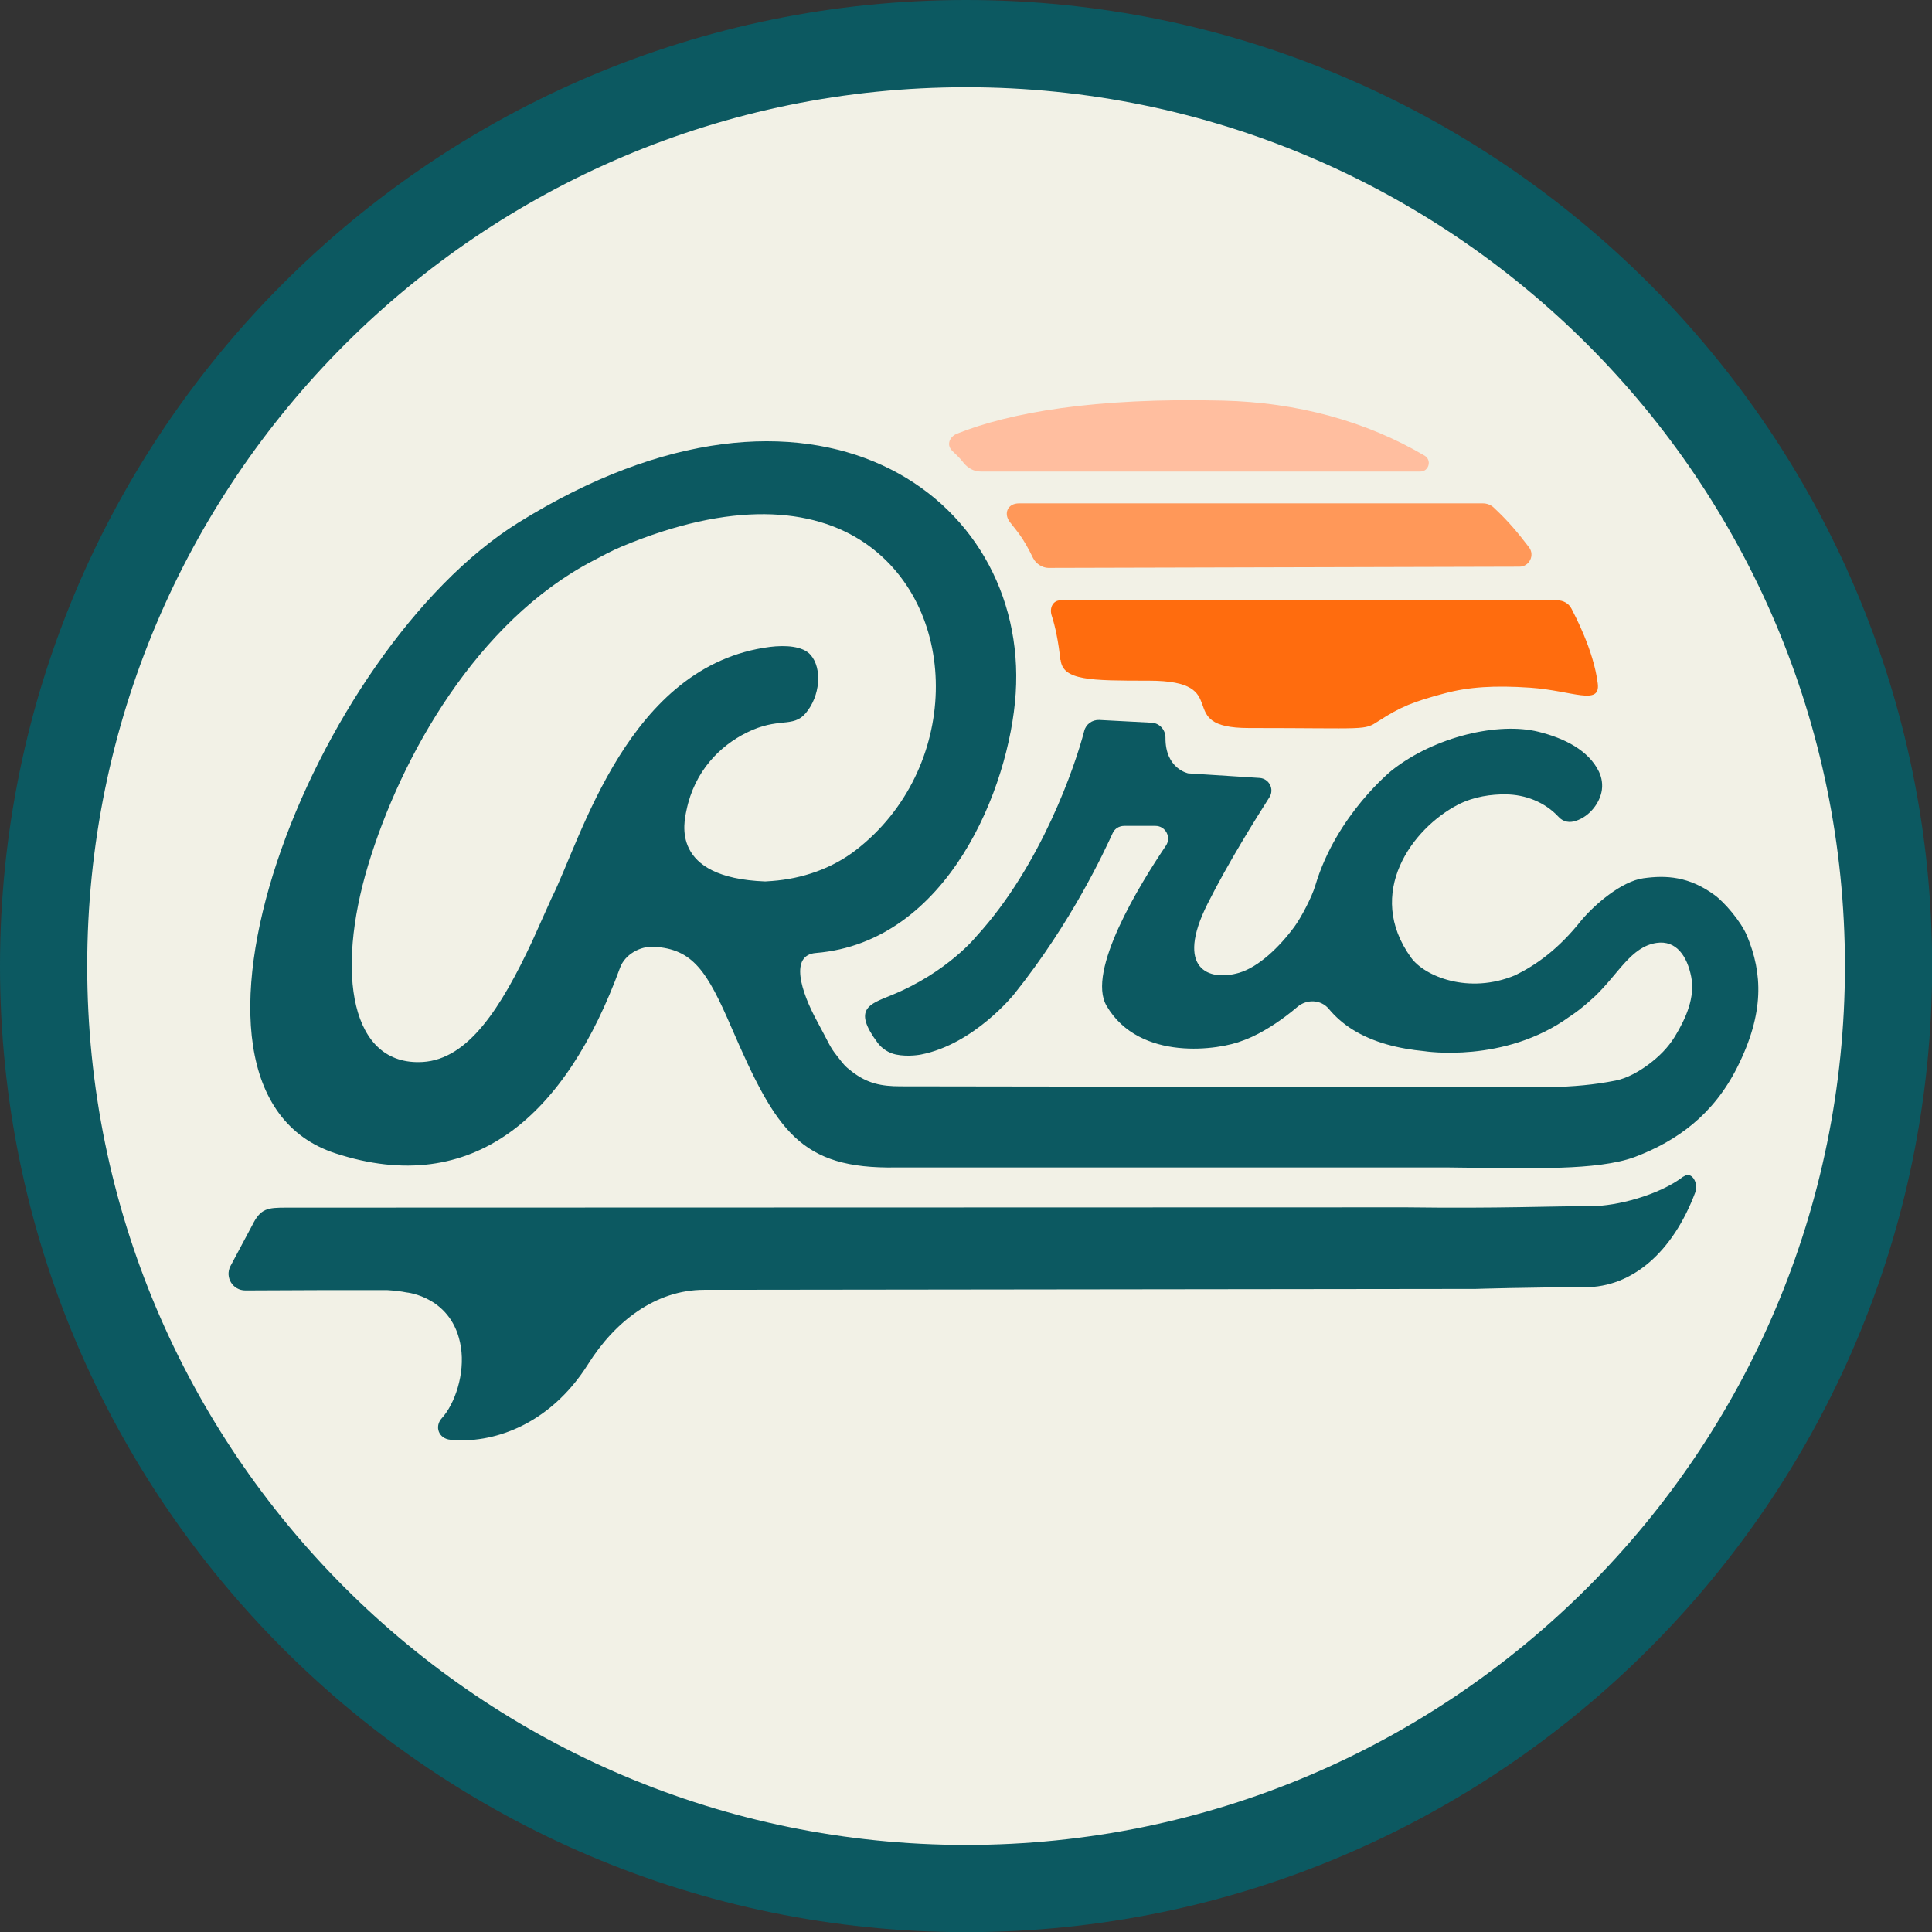
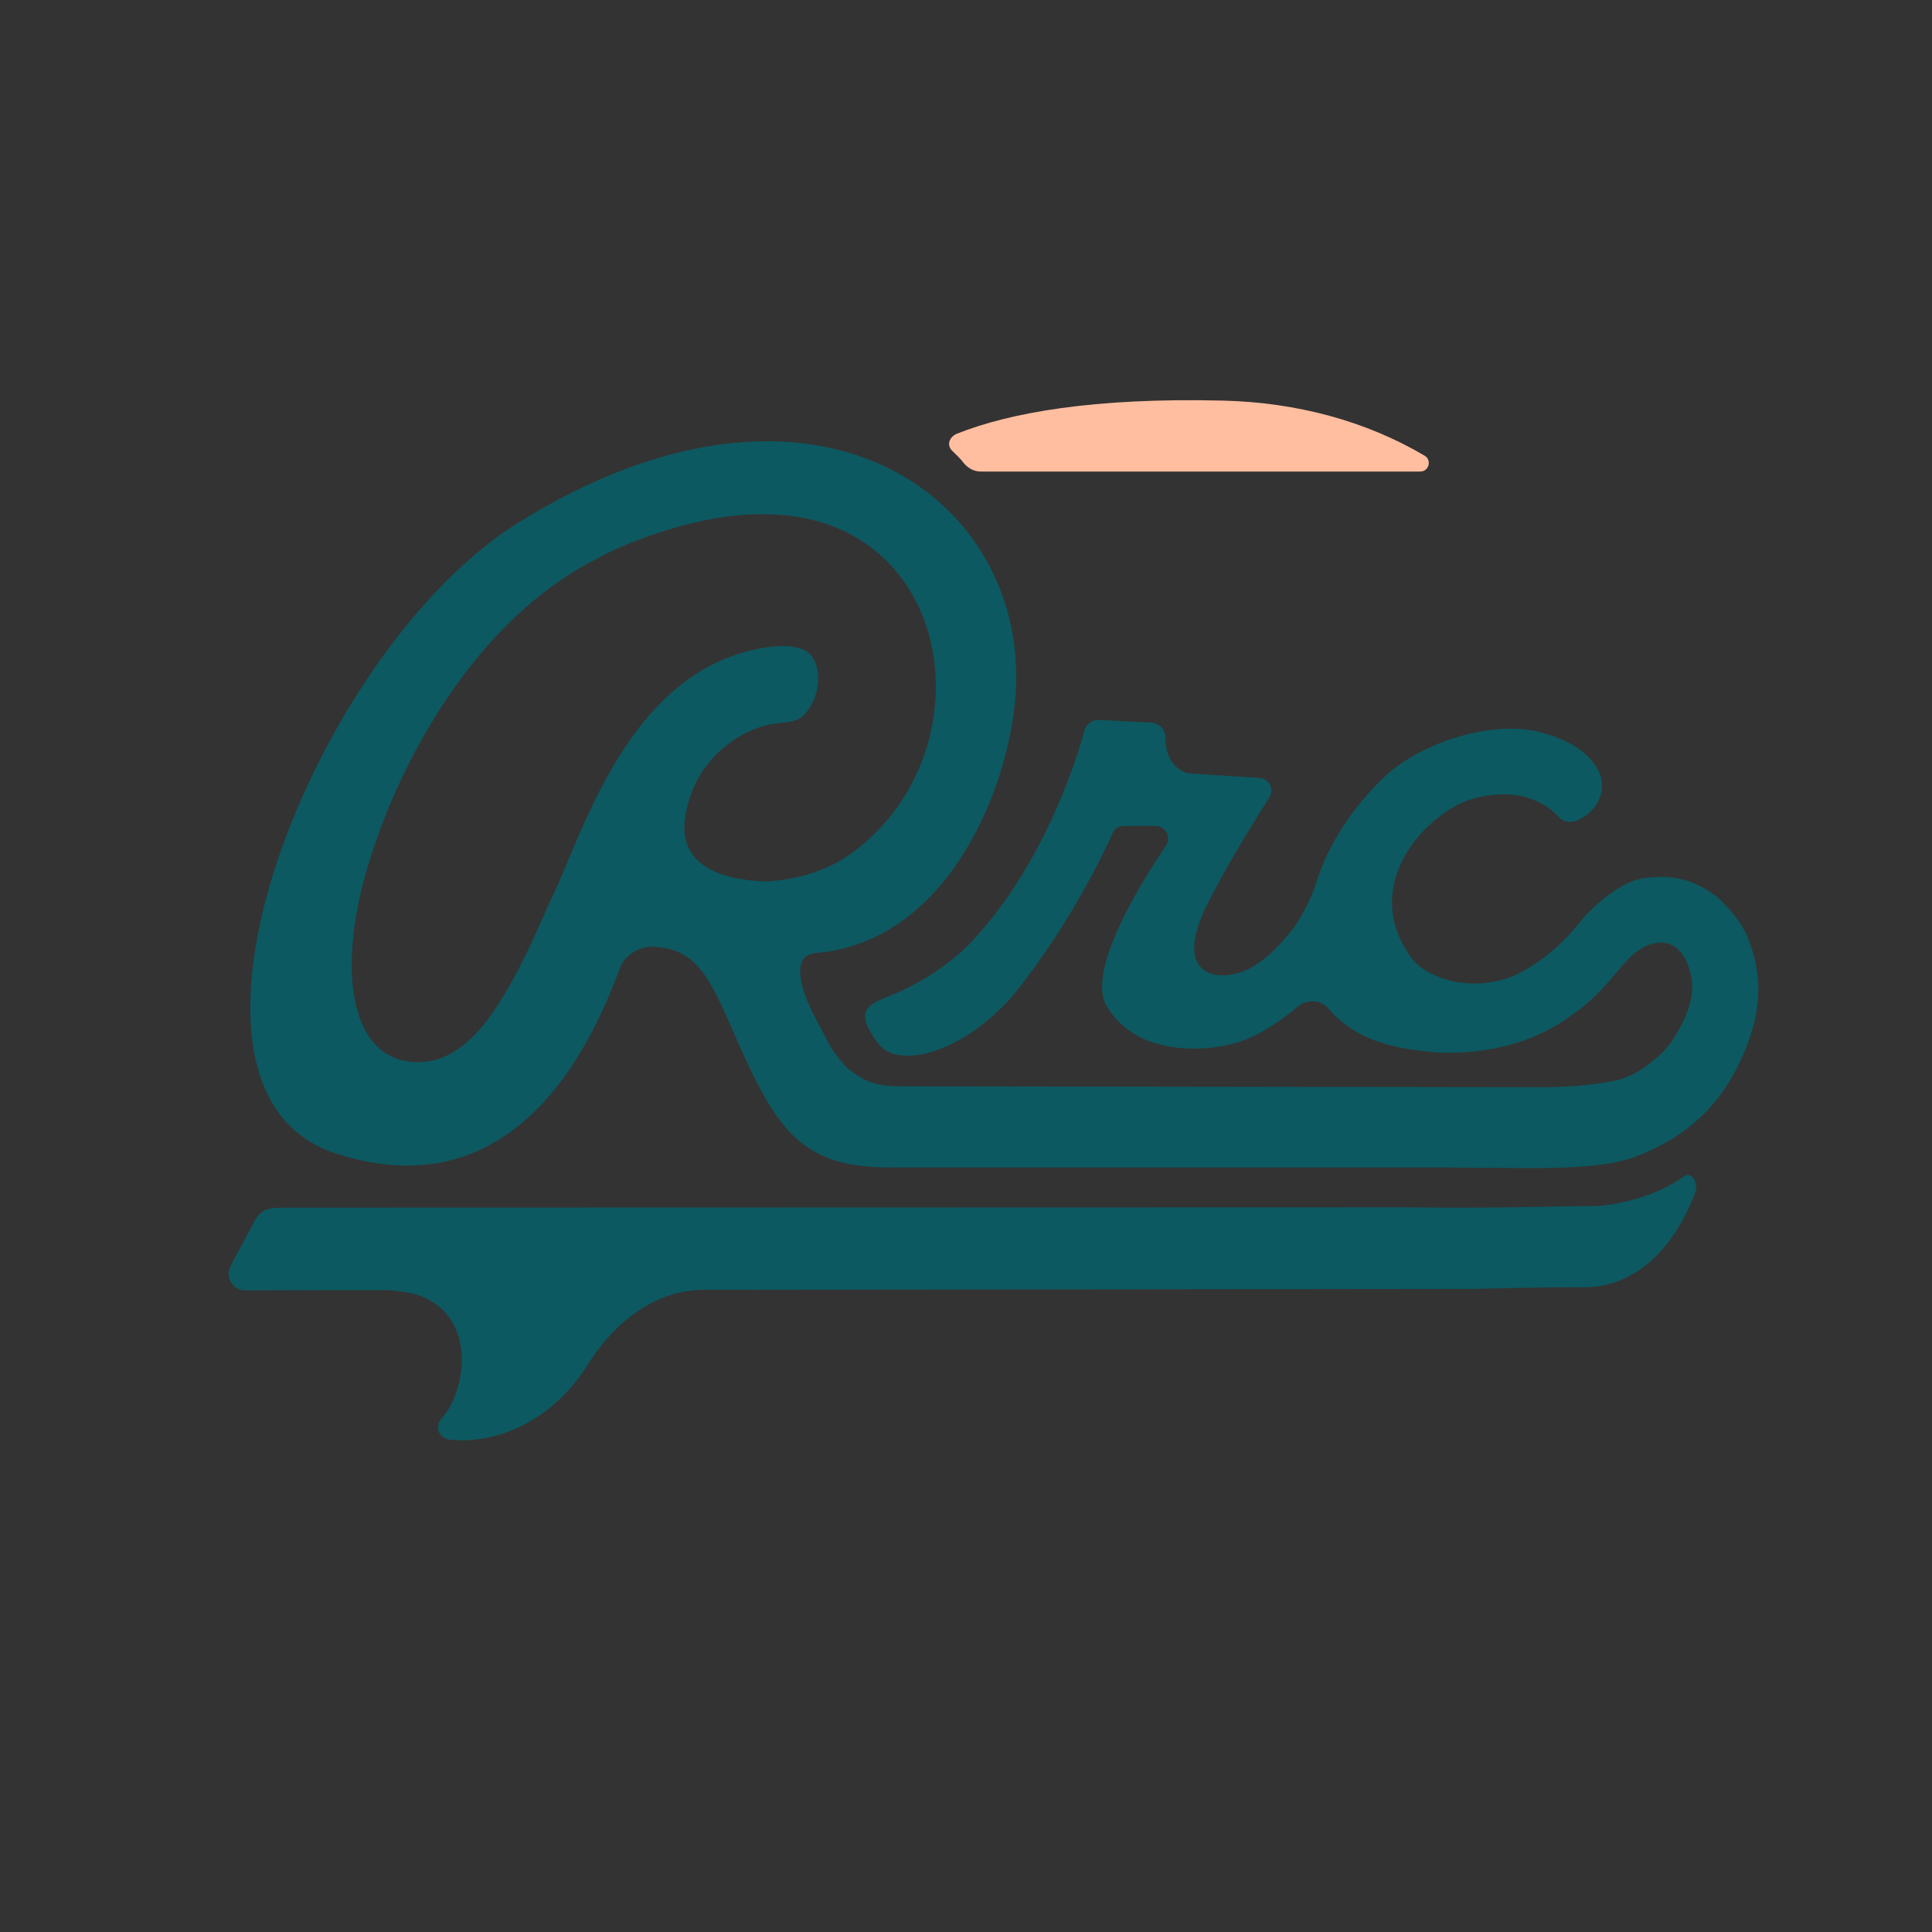
<svg xmlns="http://www.w3.org/2000/svg" id="Layer_2" width="126.93" height="126.93" viewBox="0 0 126.93 126.93">
  <rect x="0" y="0" width="126.93" height="126.93" fill="#333333" stroke="none" />
  <g id="Layer_1-2">
-     <circle cx="63.47" cy="63.47" r="60.6" style="fill:#f2f1e6; stroke-width:0px;" />
-     <path d="m63.47,5.73c31.89,0,57.74,25.85,57.74,57.74s-25.85,57.74-57.74,57.74S5.73,95.35,5.73,63.47,31.58,5.73,63.47,5.73m0-5.73C28.47,0,0,28.47,0,63.47s28.47,63.47,63.47,63.47,63.47-28.47,63.47-63.47S98.46,0,63.47,0h0Z" style="fill:#0c5961; stroke-width:0px;" />
-     <path d="m67.89,36.7c-.71-1.46-1.06-1.77-1.55-2.41-.42-.56-.14-1.22.61-1.22h30.47c.27,0,.53.1.72.28.97.91,1.56,1.62,2.31,2.6.4.52.03,1.28-.63,1.28l-30.95.08c-.37,0-.82-.28-.98-.62Z" style="fill:#ff9859; stroke-width:0px;" />
    <path d="m64.43,30.98h28.88c.57,0,.77-.75.29-1.04-3.88-2.29-8.41-3.5-13.24-3.62-8.51-.21-14.04.8-17.48,2.17-.46.18-.74.71-.32,1.13.26.26.5.46.74.78.28.35.68.58,1.13.58Z" style="fill:#ffbe9f; stroke-width:0px;" />
-     <path d="m69.68,43.34c.13,1.37,1.95,1.38,5.79,1.38,5.77,0,1.42,3.11,6.58,3.11,7.9,0,7.52.18,8.52-.46,1.45-.94,2.28-1.27,4.35-1.82,1.57-.42,3.27-.53,5.61-.37,2.76.19,4.63,1.22,4.44-.28-.27-2.19-1.54-4.54-1.72-4.9s-.55-.56-.94-.56h-32.63c-.52,0-.75.52-.58,1.02.21.62.46,1.79.56,2.9Z" style="fill:#ff6c0e; stroke-width:0px;" />
    <path d="m97.57,76.72c2.66,0,7.35.22,9.84-.71,2.77-1.05,5.15-2.77,6.72-5.88,1.81-3.6,1.66-6.2.65-8.64-.4-.96-1.5-2.23-2.14-2.69-1.67-1.22-3.16-1.31-4.67-1.1-1.44.2-3.21,1.73-4.08,2.77-1.49,1.88-2.95,2.92-4.34,3.6-3.06,1.28-5.96.07-6.84-1.15-3.07-4.24.07-8.49,3.07-10.05,1.07-.55,2.23-.69,3.14-.68,1.3.01,2.57.51,3.46,1.46.01.01.03.03.04.04.29.31.7.38,1.11.24.95-.31,1.6-1.23,1.71-2.03.08-.56-.1-1.01-.19-1.2-.69-1.42-2.28-2.2-3.96-2.62-2.63-.66-6.79.3-9.61,2.5,0,0-3.68,2.93-5.07,7.61-.22.74-.92,2.09-1.38,2.71-.98,1.33-2.34,2.63-3.62,3.01-2.02.59-4.21-.27-2.08-4.52,1.35-2.7,3.23-5.69,4.07-7.01.34-.53-.02-1.23-.65-1.27l-4.68-.3s-1.52-.29-1.5-2.35c0-.52-.4-.96-.92-.98l-3.43-.18c-.46-.02-.88.28-.99.73-.59,2.28-2.83,8.83-7.06,13.46,0,0-1.89,2.38-5.62,3.9-1.45.59-2.54.9-.89,3.12.29.39.73.67,1.2.77.83.17,1.65,0,1.65,0,3.49-.68,6.12-3.97,6.12-3.97,3.8-4.75,5.92-9.38,6.47-10.57.13-.3.43-.48.76-.48h2.05c.67,0,1.06.75.69,1.3-1.73,2.56-5.23,8.25-3.9,10.52,2.17,3.71,7.46,2.9,8.96,2.28,0,0,1.53-.47,3.58-2.21.61-.52,1.54-.49,2.06.13.43.52.96.98,1.53,1.34,1.41.89,3.09,1.28,4.75,1.44,0,0,5.26.84,9.54-2.27,0,0,.62-.38,1.47-1.16.04-.03.07-.07.11-.1.03-.03.06-.05.09-.08h0c1.55-1.48,2.36-3.24,4.03-3.5,1.33-.2,2.03.9,2.29,2.22s-.31,2.68-1.08,3.94c-.45.73-1.04,1.31-1.72,1.82-.62.46-1.4.91-2.16,1.06-1.42.28-2.73.4-4.47.44l-42.52-.06c-1.27,0-2.17-.19-3.18-.96-.51-.39-.54-.47-.99-1.04-.5-.63-.49-.77-1.3-2.26-1.09-2-1.81-4.36-.09-4.5,8.67-.71,12.72-10.84,13.13-17.05.85-12.99-13.35-23.26-32.68-11.22-13.46,8.38-24.8,37.25-12.02,41.43,9.09,2.97,15.17-2.51,18.71-12.2.32-.86,1.3-1.41,2.2-1.37,2.59.14,3.52,1.61,5.13,5.34,2.93,6.76,4.5,9.27,10.81,9.16h36.24l2.46.03Zm-46.85-18.84c-.17.01-.32.02-.45.03h0c-6.26-.24-5.33-3.9-5.17-4.67.53-2.59,2.21-4.24,3.94-5.1,2.12-1.06,3.04-.29,3.89-1.28.96-1.13,1.1-2.94.33-3.83-.52-.6-1.69-.65-2.67-.53-9.34,1.19-12.39,12.61-14.36,16.52l-1.26,2.81c-2.07,4.42-4.21,7.76-7.2,7.94-4.73.28-5.73-5.8-3.59-12.91,2.17-7.21,7.19-16.05,14.76-20.01.63-.33,1.25-.67,1.9-.94,7.2-3.01,12.54-2.59,15.99-.23,6.38,4.37,6.22,14.91-.6,20.17-1.58,1.22-3.52,1.88-5.51,2.03Z" style="fill:#0c5961; stroke-width:0px;" />
    <path d="m110.59,77.3c-1.62,1.24-4.41,1.94-6.01,1.94-2.77,0-6.02.16-12.19.08l-73.57.02c-1.24,0-1.7.04-2.25,1.16l-1.44,2.7c-.36.73.17,1.58.99,1.58l4.78-.02h4.56c.48.03.9.08,1.24.15,0,0,3.06.27,3.58,3.59.28,1.76-.4,3.74-1.25,4.67-.51.56-.2,1.35.56,1.42,2.65.27,6.46-.86,9.05-4.97,1.75-2.79,4.43-4.88,7.62-4.88h.76s49.93-.06,49.93-.06c0,0,3.5-.11,7.18-.11,3.11,0,5.77-2.3,7.25-6.24.23-.61-.26-1.43-.77-1.03Z" style="fill:#0c5961; stroke-width:0px;" />
  </g>
</svg>